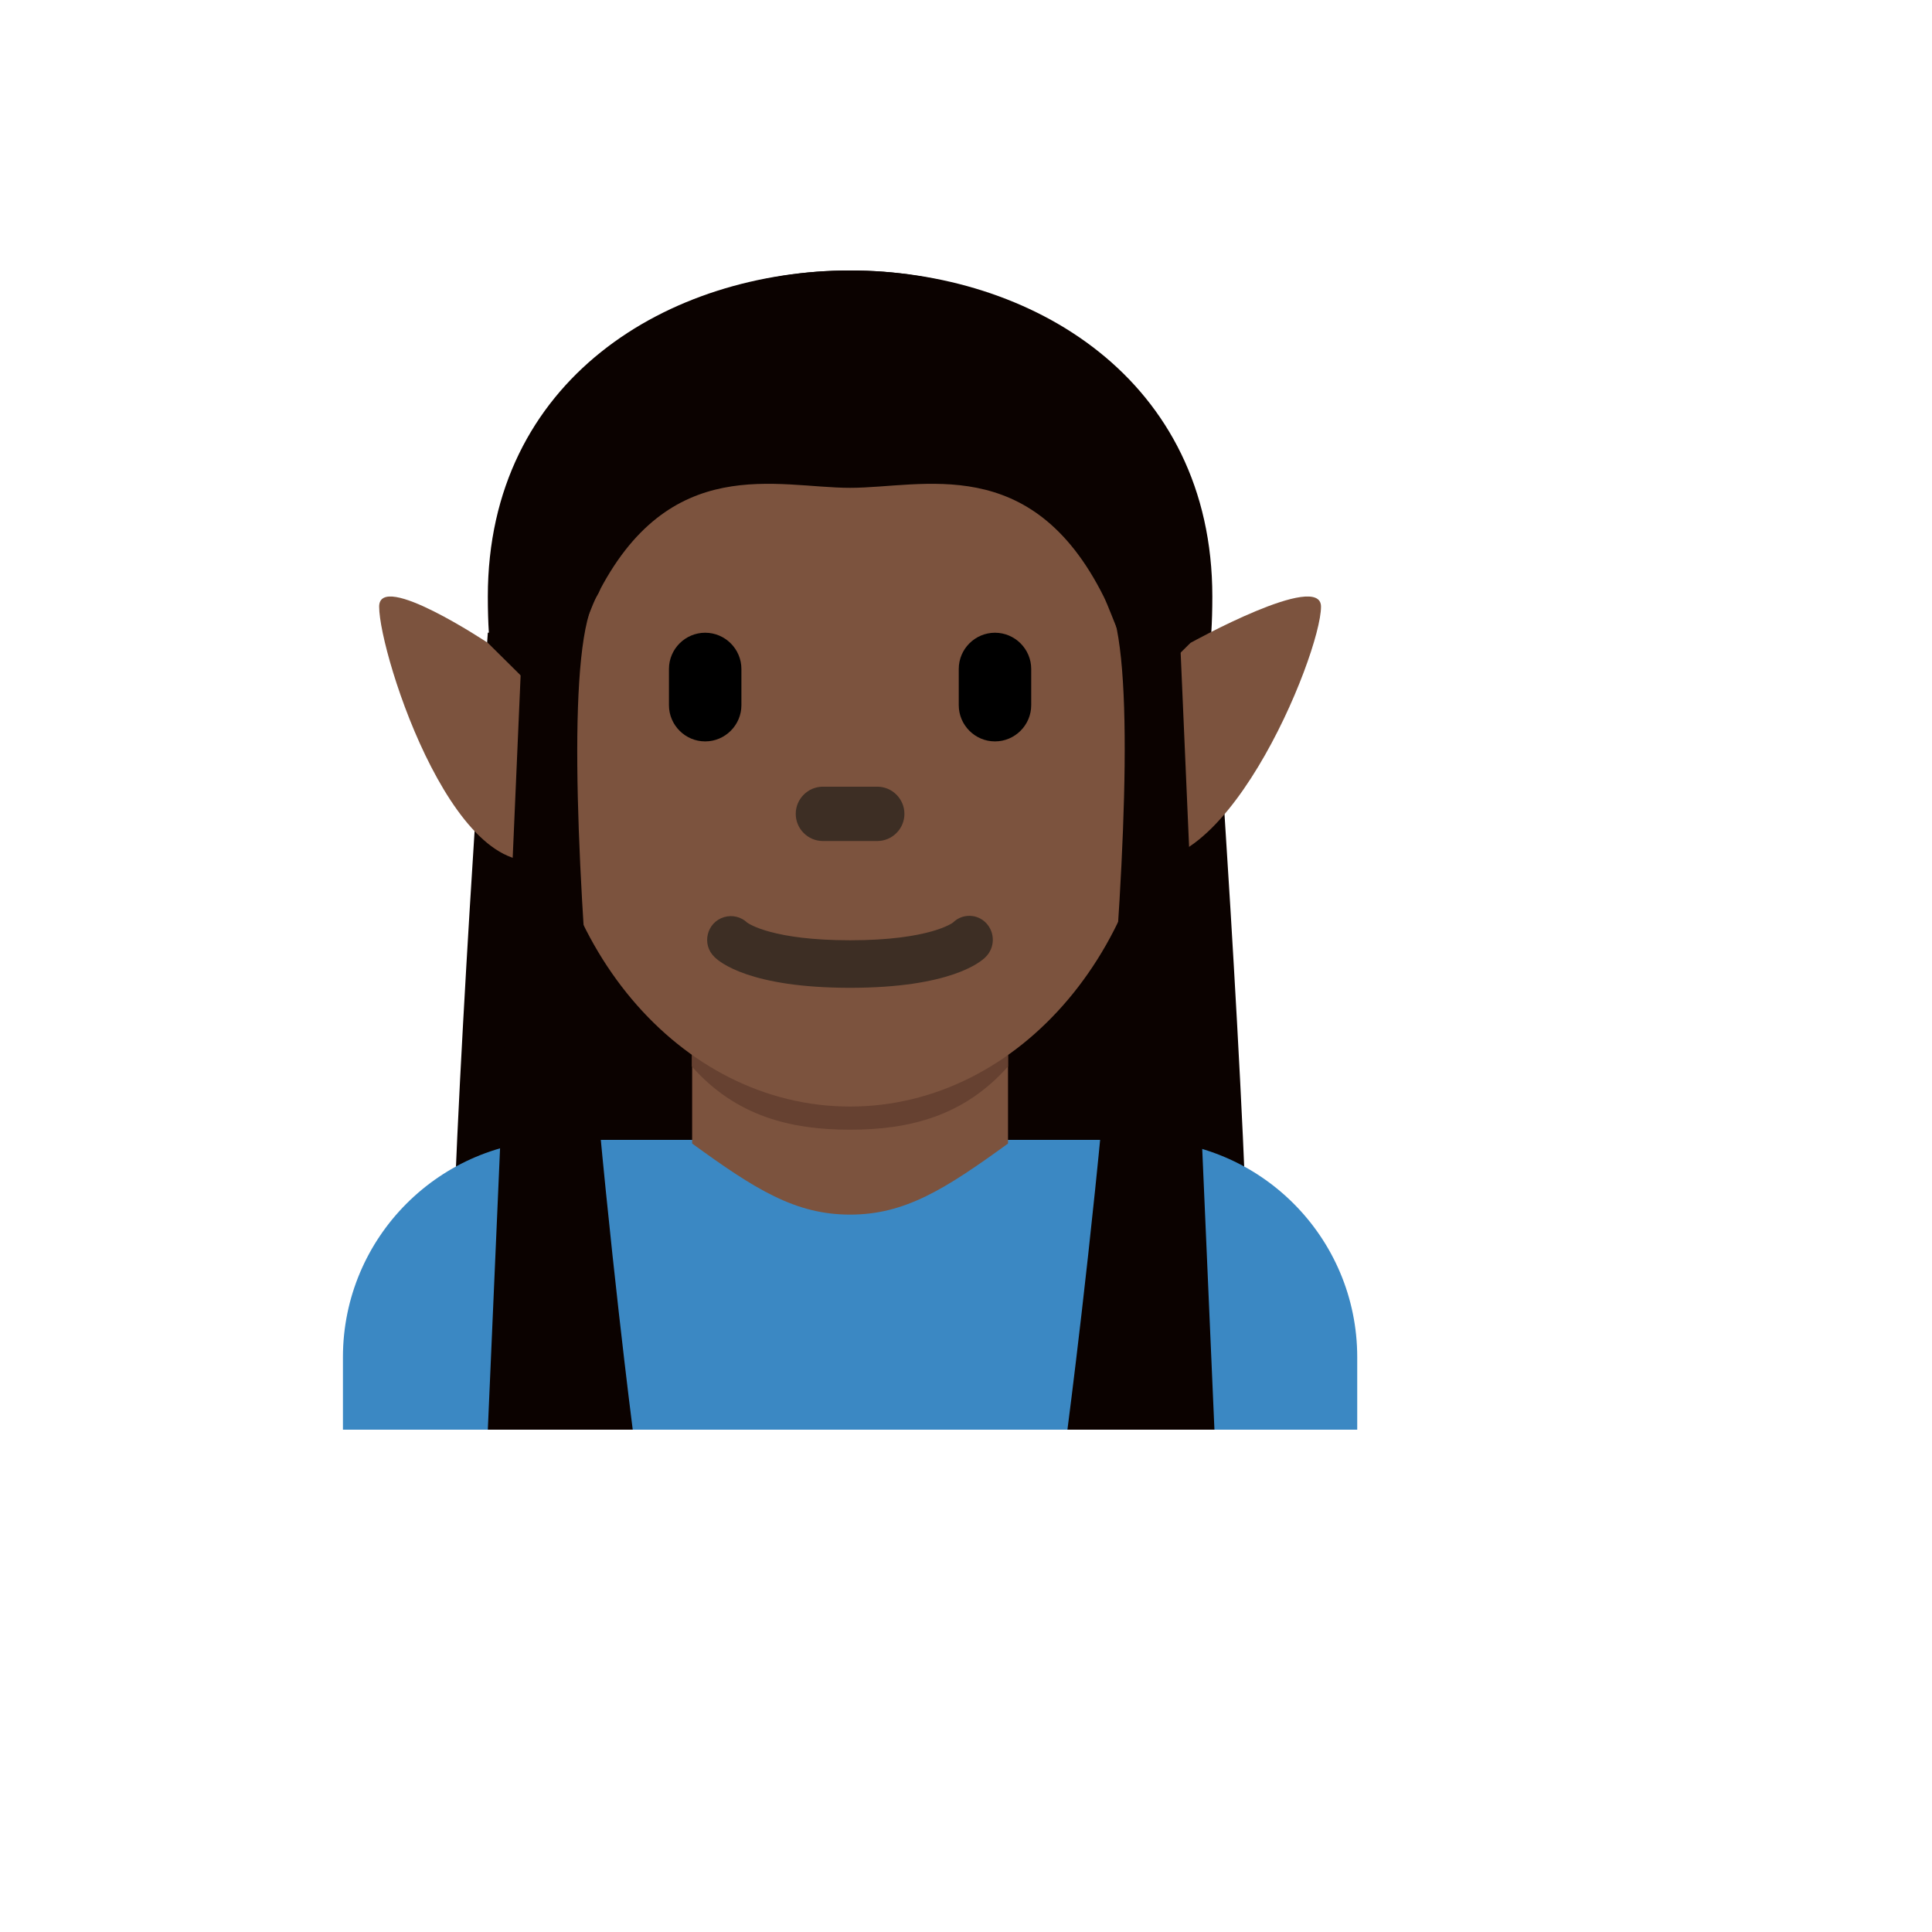
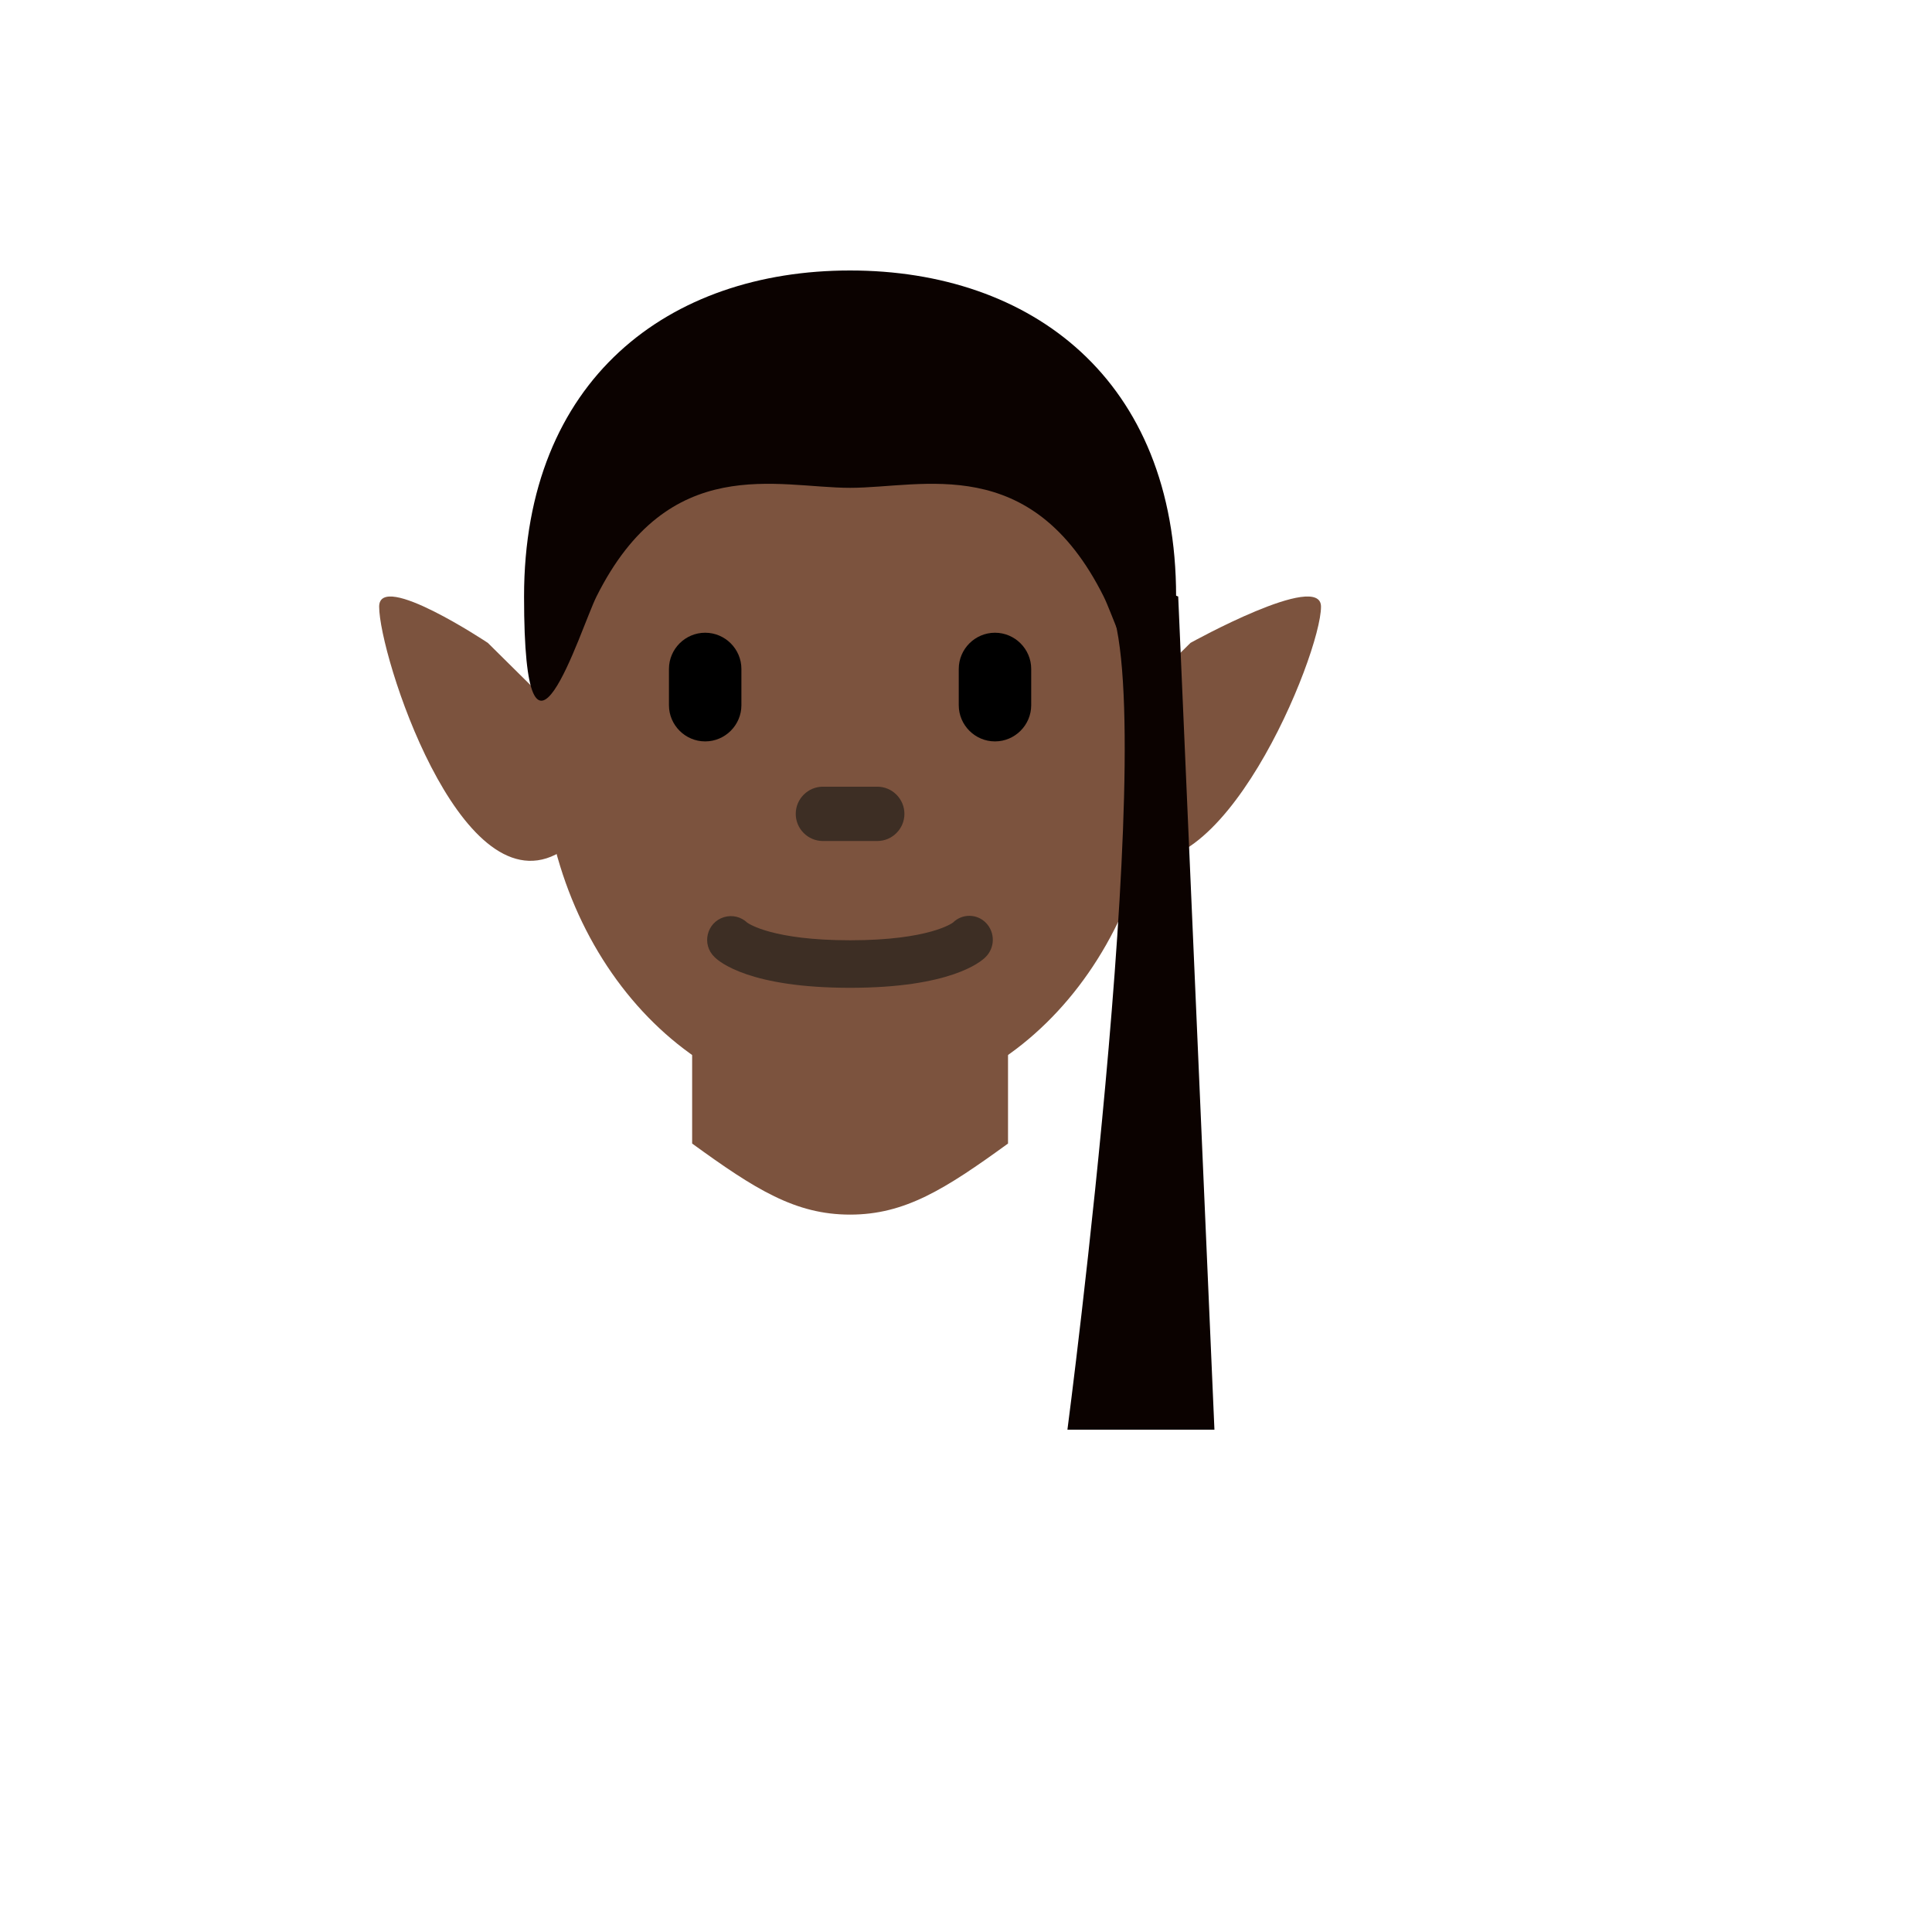
<svg xmlns="http://www.w3.org/2000/svg" version="1.1" width="100%" height="100%" id="svgWorkerArea" viewBox="-25 -25 625 625" style="background: white;">
  <defs id="defsdoc">
    <pattern id="patternBool" x="0" y="0" width="10" height="10" patternUnits="userSpaceOnUse" patternTransform="rotate(35)">
      <circle cx="5" cy="5" r="4" style="stroke: none;fill: #ff000070;" />
    </pattern>
  </defs>
  <g id="fileImp-282565600" class="cosito">
-     <path id="pathImp-692121722" fill="#0B0200" class="grouped" d="M132.812 179.688C132.812 179.688 121.094 343.75 121.094 402.344 121.094 402.344 250 402.344 250 402.344 250 402.344 250 167.969 250 167.969 250 167.969 132.812 179.688 132.812 179.688 132.812 179.688 132.812 179.688 132.812 179.688M367.188 179.688C367.188 179.688 378.906 343.75 378.906 402.344 378.906 402.344 250 402.344 250 402.344 250 402.344 250 167.969 250 167.969 250 167.969 367.188 179.688 367.188 179.688 367.188 179.688 367.188 179.688 367.188 179.688" />
-     <path id="pathImp-681056924" fill="#0B0200" class="grouped" d="M250 156.25C250 156.25 250 62.5 250 62.5 191.406 62.5 132.812 97.656 132.812 167.969 132.812 238.281 162.731 178.445 167.969 167.969 191.406 121.094 226.562 156.25 250 156.25 250 156.25 250 156.25 250 156.25M250 156.25C250 156.25 250 62.5 250 62.5 308.594 62.5 367.188 97.656 367.188 167.969 367.188 238.281 337.269 178.445 332.031 167.969 308.594 121.094 273.438 156.25 250 156.25 250 156.25 250 156.25 250 156.25" />
-     <path id="pathImp-757554396" fill="#3B88C3" class="grouped" d="M414.062 437.5C414.062 437.5 414.062 414.062 414.062 414.062 414.062 375.23 382.582 343.75 343.75 343.75 343.75 343.75 156.25 343.75 156.25 343.75 117.418 343.75 85.938 375.23 85.938 414.062 85.938 414.062 85.938 437.5 85.938 437.5 85.938 437.5 414.062 437.5 414.062 437.5 414.062 437.5 414.062 437.5 414.062 437.5" />
    <path id="pathImp-689807399" fill="#7C533E" class="grouped" d="M198.906 344.934C219.344 359.781 232.281 367.926 250 367.926 267.707 367.926 280.656 359.769 301.094 344.934 301.094 344.934 301.094 300.273 301.094 300.273 301.094 300.273 198.906 300.273 198.906 300.273 198.906 300.273 198.906 344.934 198.906 344.934 198.906 344.934 198.906 344.934 198.906 344.934" />
-     <path id="pathImp-96640874" fill="#664131" class="grouped" d="M198.812 319.996C213.062 336.098 230.734 340.457 249.953 340.457 269.16 340.457 286.832 336.098 301.094 319.996 301.094 319.996 301.094 279.086 301.094 279.086 301.094 279.086 198.812 279.086 198.812 279.086 198.812 279.086 198.812 319.996 198.812 319.996 198.812 319.996 198.812 319.996 198.812 319.996" />
    <path id="pathImp-760351349" fill="#7C533E" class="grouped" d="M150.133 214.375C150.133 148.879 194.852 95.769 250 95.769 305.148 95.769 349.867 148.867 349.867 214.375 349.867 279.871 305.148 332.969 250 332.969 194.852 332.969 150.133 279.871 150.133 214.375 150.133 214.375 150.133 214.375 150.133 214.375" />
    <path id="pathImp-936975623" fill="#3D2E24" class="grouped" d="M250 294.555C217.727 294.555 207.812 286.281 206.16 284.617 201.871 280.548 203.594 273.363 209.262 271.682 211.893 270.902 214.739 271.585 216.731 273.473 217.34 273.918 225.18 279.18 250 279.18 275.781 279.18 283.234 273.496 283.305 273.438 286.286 270.488 291.107 270.556 294.004 273.59 296.961 276.693 296.888 281.591 293.84 284.606 292.188 286.281 282.273 294.555 250 294.555 250 294.555 250 294.555 250 294.555" />
    <path id="pathImp-481887857" fill="#000" class="grouped" d="M203.125 214.844C196.68 214.844 191.406 209.57 191.406 203.125 191.406 203.125 191.406 191.406 191.406 191.406 191.406 184.961 196.68 179.688 203.125 179.688 209.57 179.688 214.844 184.961 214.844 191.406 214.844 191.406 214.844 203.125 214.844 203.125 214.844 209.57 209.57 214.844 203.125 214.844 203.125 214.844 203.125 214.844 203.125 214.844M296.875 214.844C290.43 214.844 285.156 209.57 285.156 203.125 285.156 203.125 285.156 191.406 285.156 191.406 285.156 184.961 290.43 179.688 296.875 179.688 303.32 179.688 308.594 184.961 308.594 191.406 308.594 191.406 308.594 203.125 308.594 203.125 308.594 209.57 303.32 214.844 296.875 214.844 296.875 214.844 296.875 214.844 296.875 214.844" />
    <path id="pathImp-113042894" fill="#3D2E24" class="grouped" d="M258.789 247.07C258.789 247.07 241.211 247.07 241.211 247.07 236.371 247.07 232.422 243.121 232.422 238.281 232.422 233.441 236.371 229.492 241.211 229.492 241.211 229.492 258.789 229.492 258.789 229.492 263.629 229.492 267.578 233.441 267.578 238.281 267.578 243.121 263.629 247.07 258.789 247.07 258.789 247.07 258.789 247.07 258.789 247.07" />
    <path id="pathImp-412824279" fill="#7C533E" class="grouped" d="M132.812 182.969C132.812 182.969 154.703 204.637 154.703 204.637 154.703 204.637 168.672 244.492 154.703 251.477 123.484 267.074 97.656 186.859 97.656 171.25 97.656 159.531 132.812 182.969 132.812 182.969 132.812 182.969 132.812 182.969 132.812 182.969M360.121 182.969C360.121 182.969 338.231 204.637 338.231 204.637 338.231 204.637 324.262 244.492 338.231 251.477 369.461 267.074 402.344 186.859 402.344 171.25 402.344 159.531 360.121 182.969 360.121 182.969 360.121 182.969 360.121 182.969 360.121 182.969" />
    <path id="pathImp-802905407" fill="#0B0200" class="grouped" d="M250 62.5C191.406 62.5 144.531 97.656 144.531 167.969 144.531 238.281 162.731 178.445 167.969 167.969 191.406 121.094 226.562 132.812 250 132.812 273.438 132.812 308.594 121.094 332.031 167.969 337.269 178.445 355.469 238.281 355.469 167.969 355.469 97.656 308.594 62.5 250 62.5 250 62.5 250 62.5 250 62.5" />
-     <path id="pathImp-545306466" fill="#0B0200" class="grouped" d="M144.531 167.969C144.531 167.969 132.812 437.5 132.812 437.5 132.812 437.5 179.688 437.5 179.688 437.5 179.688 437.5 148.902 197.453 167.969 167.969 176.148 155.312 144.531 167.969 144.531 167.969 144.531 167.969 144.531 167.969 144.531 167.969M356.148 167.969C356.148 167.969 367.867 437.5 367.867 437.5 367.867 437.5 320.312 437.5 320.312 437.5 320.312 437.5 351.777 197.453 332.711 167.969 324.531 155.312 356.148 167.969 356.148 167.969 356.148 167.969 356.148 167.969 356.148 167.969" />
+     <path id="pathImp-545306466" fill="#0B0200" class="grouped" d="M144.531 167.969M356.148 167.969C356.148 167.969 367.867 437.5 367.867 437.5 367.867 437.5 320.312 437.5 320.312 437.5 320.312 437.5 351.777 197.453 332.711 167.969 324.531 155.312 356.148 167.969 356.148 167.969 356.148 167.969 356.148 167.969 356.148 167.969" />
  </g>
</svg>